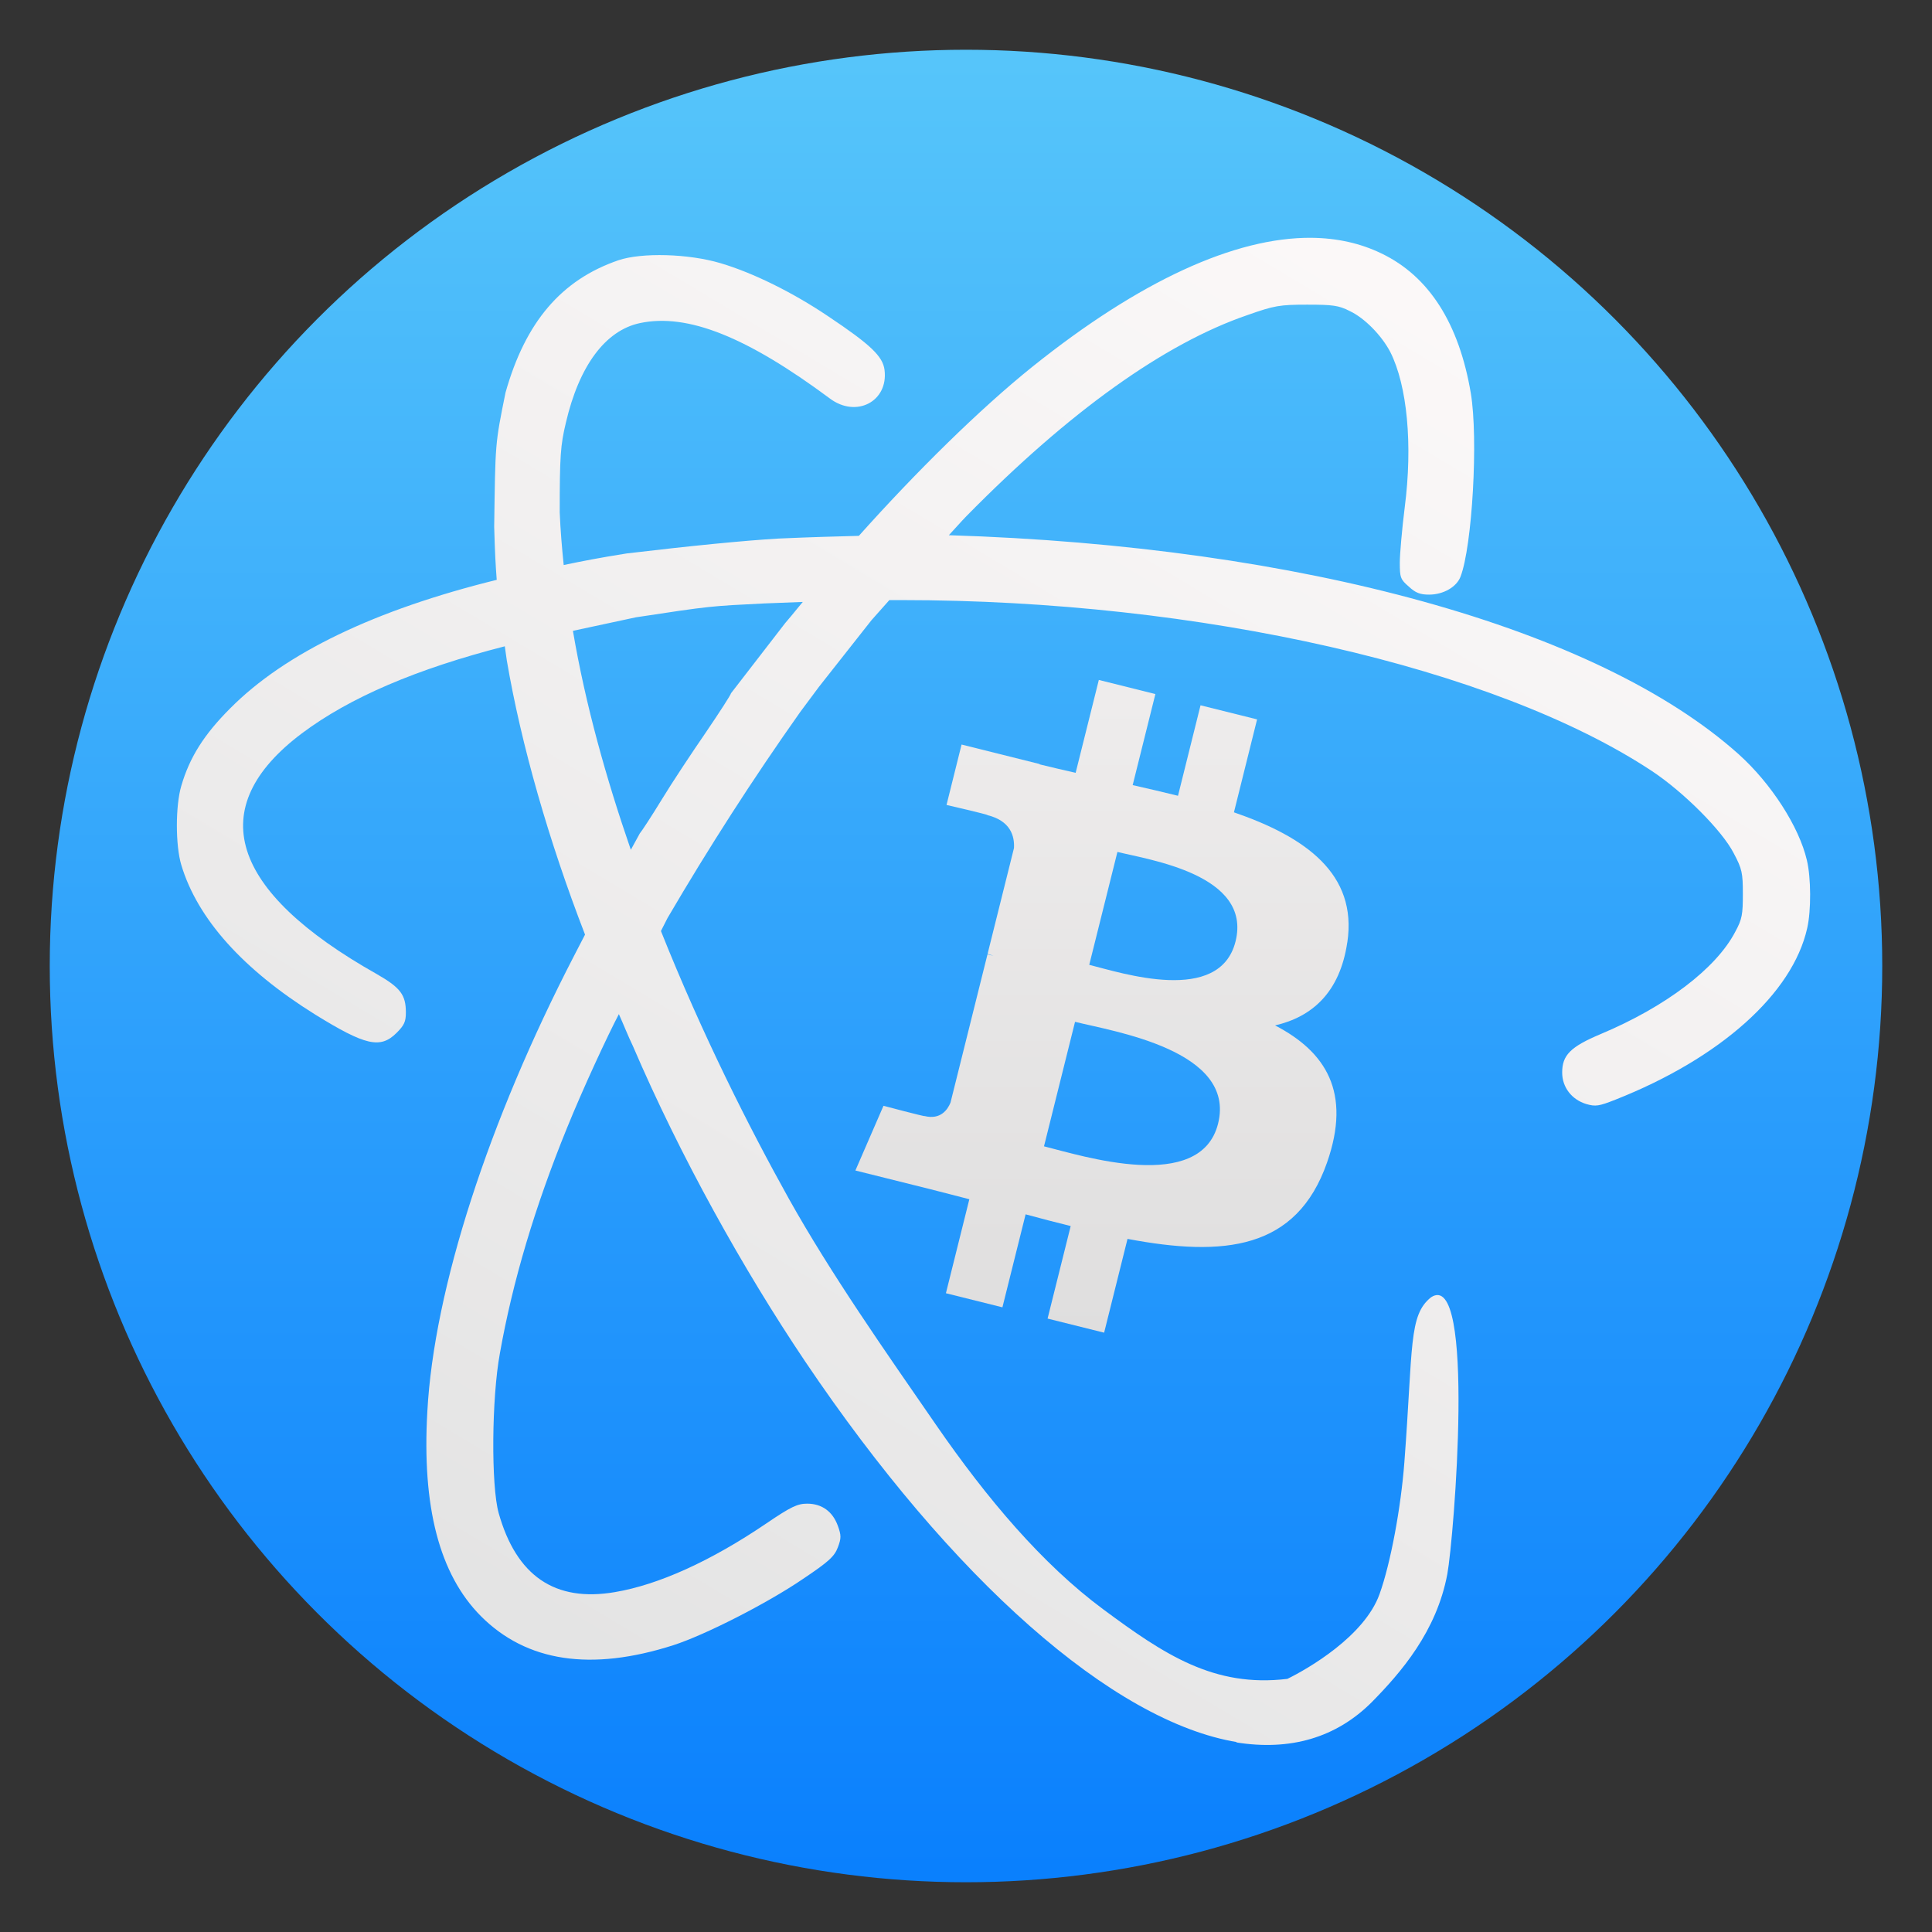
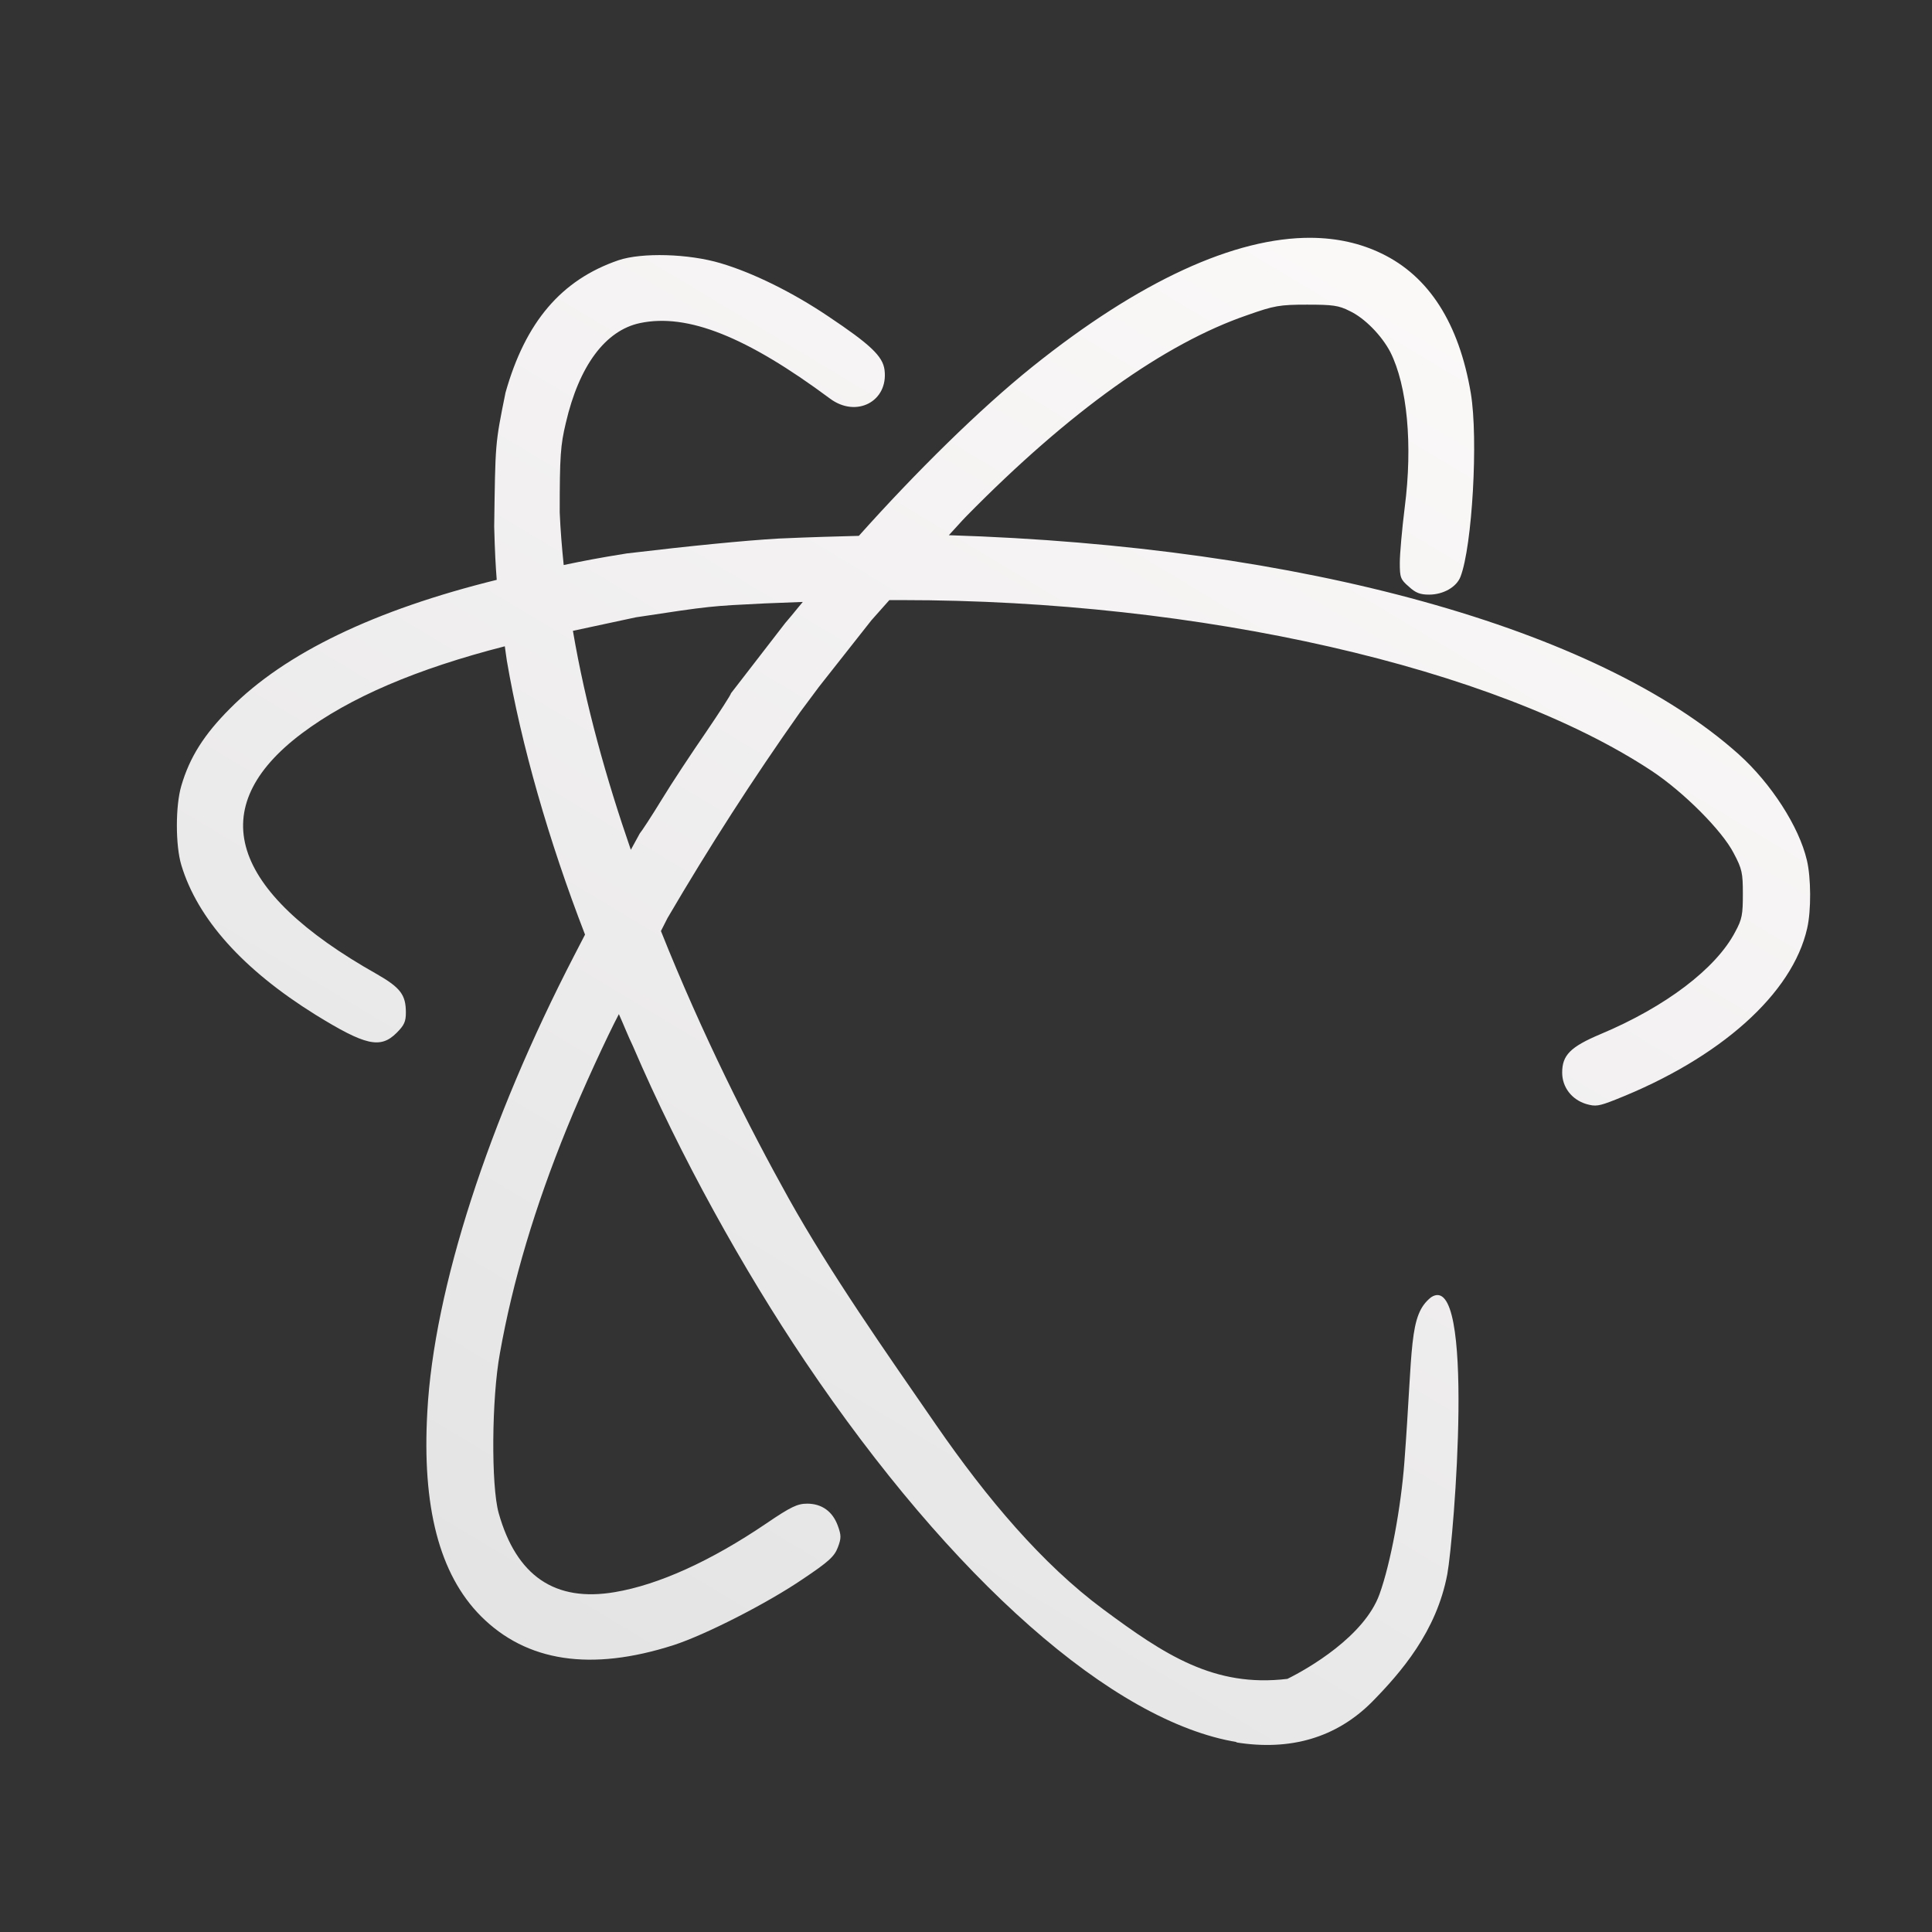
<svg xmlns="http://www.w3.org/2000/svg" clip-rule="evenodd" fill-rule="evenodd" stroke-linejoin="round" stroke-miterlimit="2" viewBox="0 0 48 48">
  <rect x="0" y="0" width="48" height="48" fill="#333333" stroke="none" />
  <linearGradient id="a" x2="1" gradientTransform="matrix(0 -45.529 45.529 0 210.895 46.764)" gradientUnits="userSpaceOnUse">
    <stop stop-color="#0a80fd" offset="0" />
    <stop stop-color="#56c5fa" offset="1" />
  </linearGradient>
  <linearGradient id="b" x2="1" gradientTransform="matrix(-.113 -42.692 42.692 -.113 747.523 43.59)" gradientUnits="userSpaceOnUse">
    <stop stop-color="#d3d3d3" offset="0" />
    <stop stop-color="#fcf9f9" offset="1" />
  </linearGradient>
  <linearGradient id="c" x2="1" gradientTransform="matrix(22.364 -36.458 36.458 22.364 227.181 173.506)" gradientUnits="userSpaceOnUse">
    <stop stop-color="#e3e3e3" offset="0" />
    <stop stop-color="#fcf9f9" offset="1" />
  </linearGradient>
-   <circle cx="24" cy="24" r="22.764" fill="url(#a)" />
  <g fill-rule="nonzero">
-     <path d="m33.474 23.413c.255-1.704-1.043-2.62-2.817-3.231l.575-2.309-1.405-.35-.56 2.248c-.37-.092-.749-.179-1.126-.265l.564-2.262-1.405-.351-.576 2.308c-.305-.07-.606-.139-.897-.211l.001-.008-1.938-.484-.374 1.501s1.043.239 1.021.254c.569.142.672.519.655.817l-.656 2.63c.039.011.09.024.147.047-.047-.013-.097-.025-.149-.037l-.919 3.684c-.07.173-.246.432-.644.334.014.02-1.021-.255-1.021-.255l-.698 1.608 1.829.456c.34.085.673.174 1.002.258l-.582 2.335 1.404.35.576-2.31c.383.104.755.201 1.12.291l-.574 2.299 1.405.35.581-2.33c2.397.453 4.199.271 4.957-1.897.611-1.745-.03-2.751-1.291-3.407.918-.212 1.61-.816 1.794-2.064l.001.001zm-3.211 4.502c-.435 1.745-3.373.802-4.325.565l.771-3.093c.953.238 4.008.708 3.554 2.528zm.434-4.527c-.396 1.587-2.841.781-3.635.583l.7-2.805c.793.197 3.348.566 2.935 2.222z" fill="url(#b)" />
    <path d="m32.583 5.908c-1.903-.015-4.277 1.074-6.935 3.205-1.305 1.048-2.892 2.614-4.31 4.2-.58.016-1.137.029-1.991.067-.835.048-2.195.182-3.775.37-.71.113-1.088.188-1.567.288-.045-.438-.081-.873-.099-1.308 0-1.397.019-1.667.153-2.227.329-1.415.981-2.294 1.841-2.476 1.184-.25 2.656.343 4.717 1.873.658.494 1.458.072 1.359-.709-.042-.34-.353-.633-1.402-1.334-.879-.592-1.866-1.08-2.672-1.318-.396-.118-.886-.186-1.349-.199-.462-.013-.898.028-1.188.126-1.421.487-2.311 1.536-2.805 3.286-.264 1.302-.252 1.241-.282 3.331.017.643.036.97.063 1.323-3.024.746-5.258 1.817-6.623 3.194-.646.646-1.006 1.212-1.214 1.926-.146.495-.146 1.475 0 1.963.403 1.343 1.539 2.604 3.331 3.72 1.244.768 1.616.855 2.019.452.189-.189.23-.279.23-.505 0-.439-.134-.617-.719-.953-3.671-2.067-4.317-4.139-1.866-5.982 1.191-.893 2.85-1.602 5.043-2.164.022.144.023.179.05.354.357 2.093 1.046 4.492 1.943 6.809l-.27.522c-2.121 4.098-3.484 8.276-3.648 11.331-.134 2.355.294 4.037 1.331 5.08 1.133 1.135 2.732 1.379 4.786.72.775-.25 2.313-1.03 3.209-1.64.646-.433.787-.562.873-.788.086-.227.086-.3 0-.537-.128-.355-.397-.55-.762-.55-.238 0-.401.074-1.011.489-1.385.94-2.684 1.526-3.763 1.708-1.494.257-2.452-.403-2.891-1.965-.189-.677-.176-2.846.031-3.969.317-1.786.871-3.641 1.665-5.592.394-.973 1.007-2.294 1.291-2.833.119.263.225.537.349.794 1.179 2.747 2.747 5.558 4.277 7.832 1.827 2.712 3.74 4.951 5.582 6.575 1.841 1.624 3.611 2.633 5.152 2.886l-.032.005c1.354.219 2.495-.116 3.379-1 .719-.732 1.608-1.75 1.876-3.183.164-.896.707-7.602-.404-6.875-.562.448-.445 1.218-.664 4.104-.084 1.108-.339 2.502-.618 3.275-.377 1.044-1.773 1.849-2.288 2.102-1.823.22-3.058-.604-4.574-1.727-1.517-1.124-2.895-2.758-4.154-4.582s-2.615-3.753-3.665-5.633c-.975-1.75-2.144-4.063-3.171-6.638l.164-.323c1.027-1.754 2.124-3.461 3.299-5.122l.463-.622 1.303-1.653.446-.502h.305c7.411 0 14.746 1.676 18.636 4.244.793.525 1.75 1.484 2.037 2.045.208.39.227.492.227 1.011 0 .507-.018.628-.188.939-.476.915-1.733 1.867-3.349 2.545-.749.316-.952.523-.952.955 0 .366.239.672.598.781.232.067.312.055.727-.109 2.61-1.032 4.397-2.635 4.762-4.257.102-.439.096-1.264-.007-1.69-.195-.837-.889-1.908-1.688-2.628-3.5-3.141-10.868-5.176-19.63-5.448.158-.167.307-.342.441-.478 2.55-2.592 4.916-4.286 6.983-4.993.658-.232.792-.257 1.476-.257.635 0 .786.018 1.061.159.373.176.793.609 1.007 1.018.42.835.56 2.299.358 3.86-.067.537-.122 1.159-.122 1.373 0 .361.014.416.222.593.17.159.285.201.505.201.355 0 .683-.189.781-.445.292-.756.445-3.433.256-4.561-.293-1.733-1.038-2.904-2.221-3.471-.523-.253-1.104-.382-1.738-.388zm-12.638 9.047c-.086.108-.189.223-.271.329l-.165.195-1.347 1.744c0 .031-.279.464-.627.976-.348.506-.842 1.25-1.098 1.672-.25.409-.494.781-.542.836l-.222.406c-.608-1.759-1.125-3.595-1.439-5.44.564-.121.938-.2 1.565-.336 1.882-.287 1.871-.279 3.196-.345z" fill="url(#c)" />
  </g>
</svg>